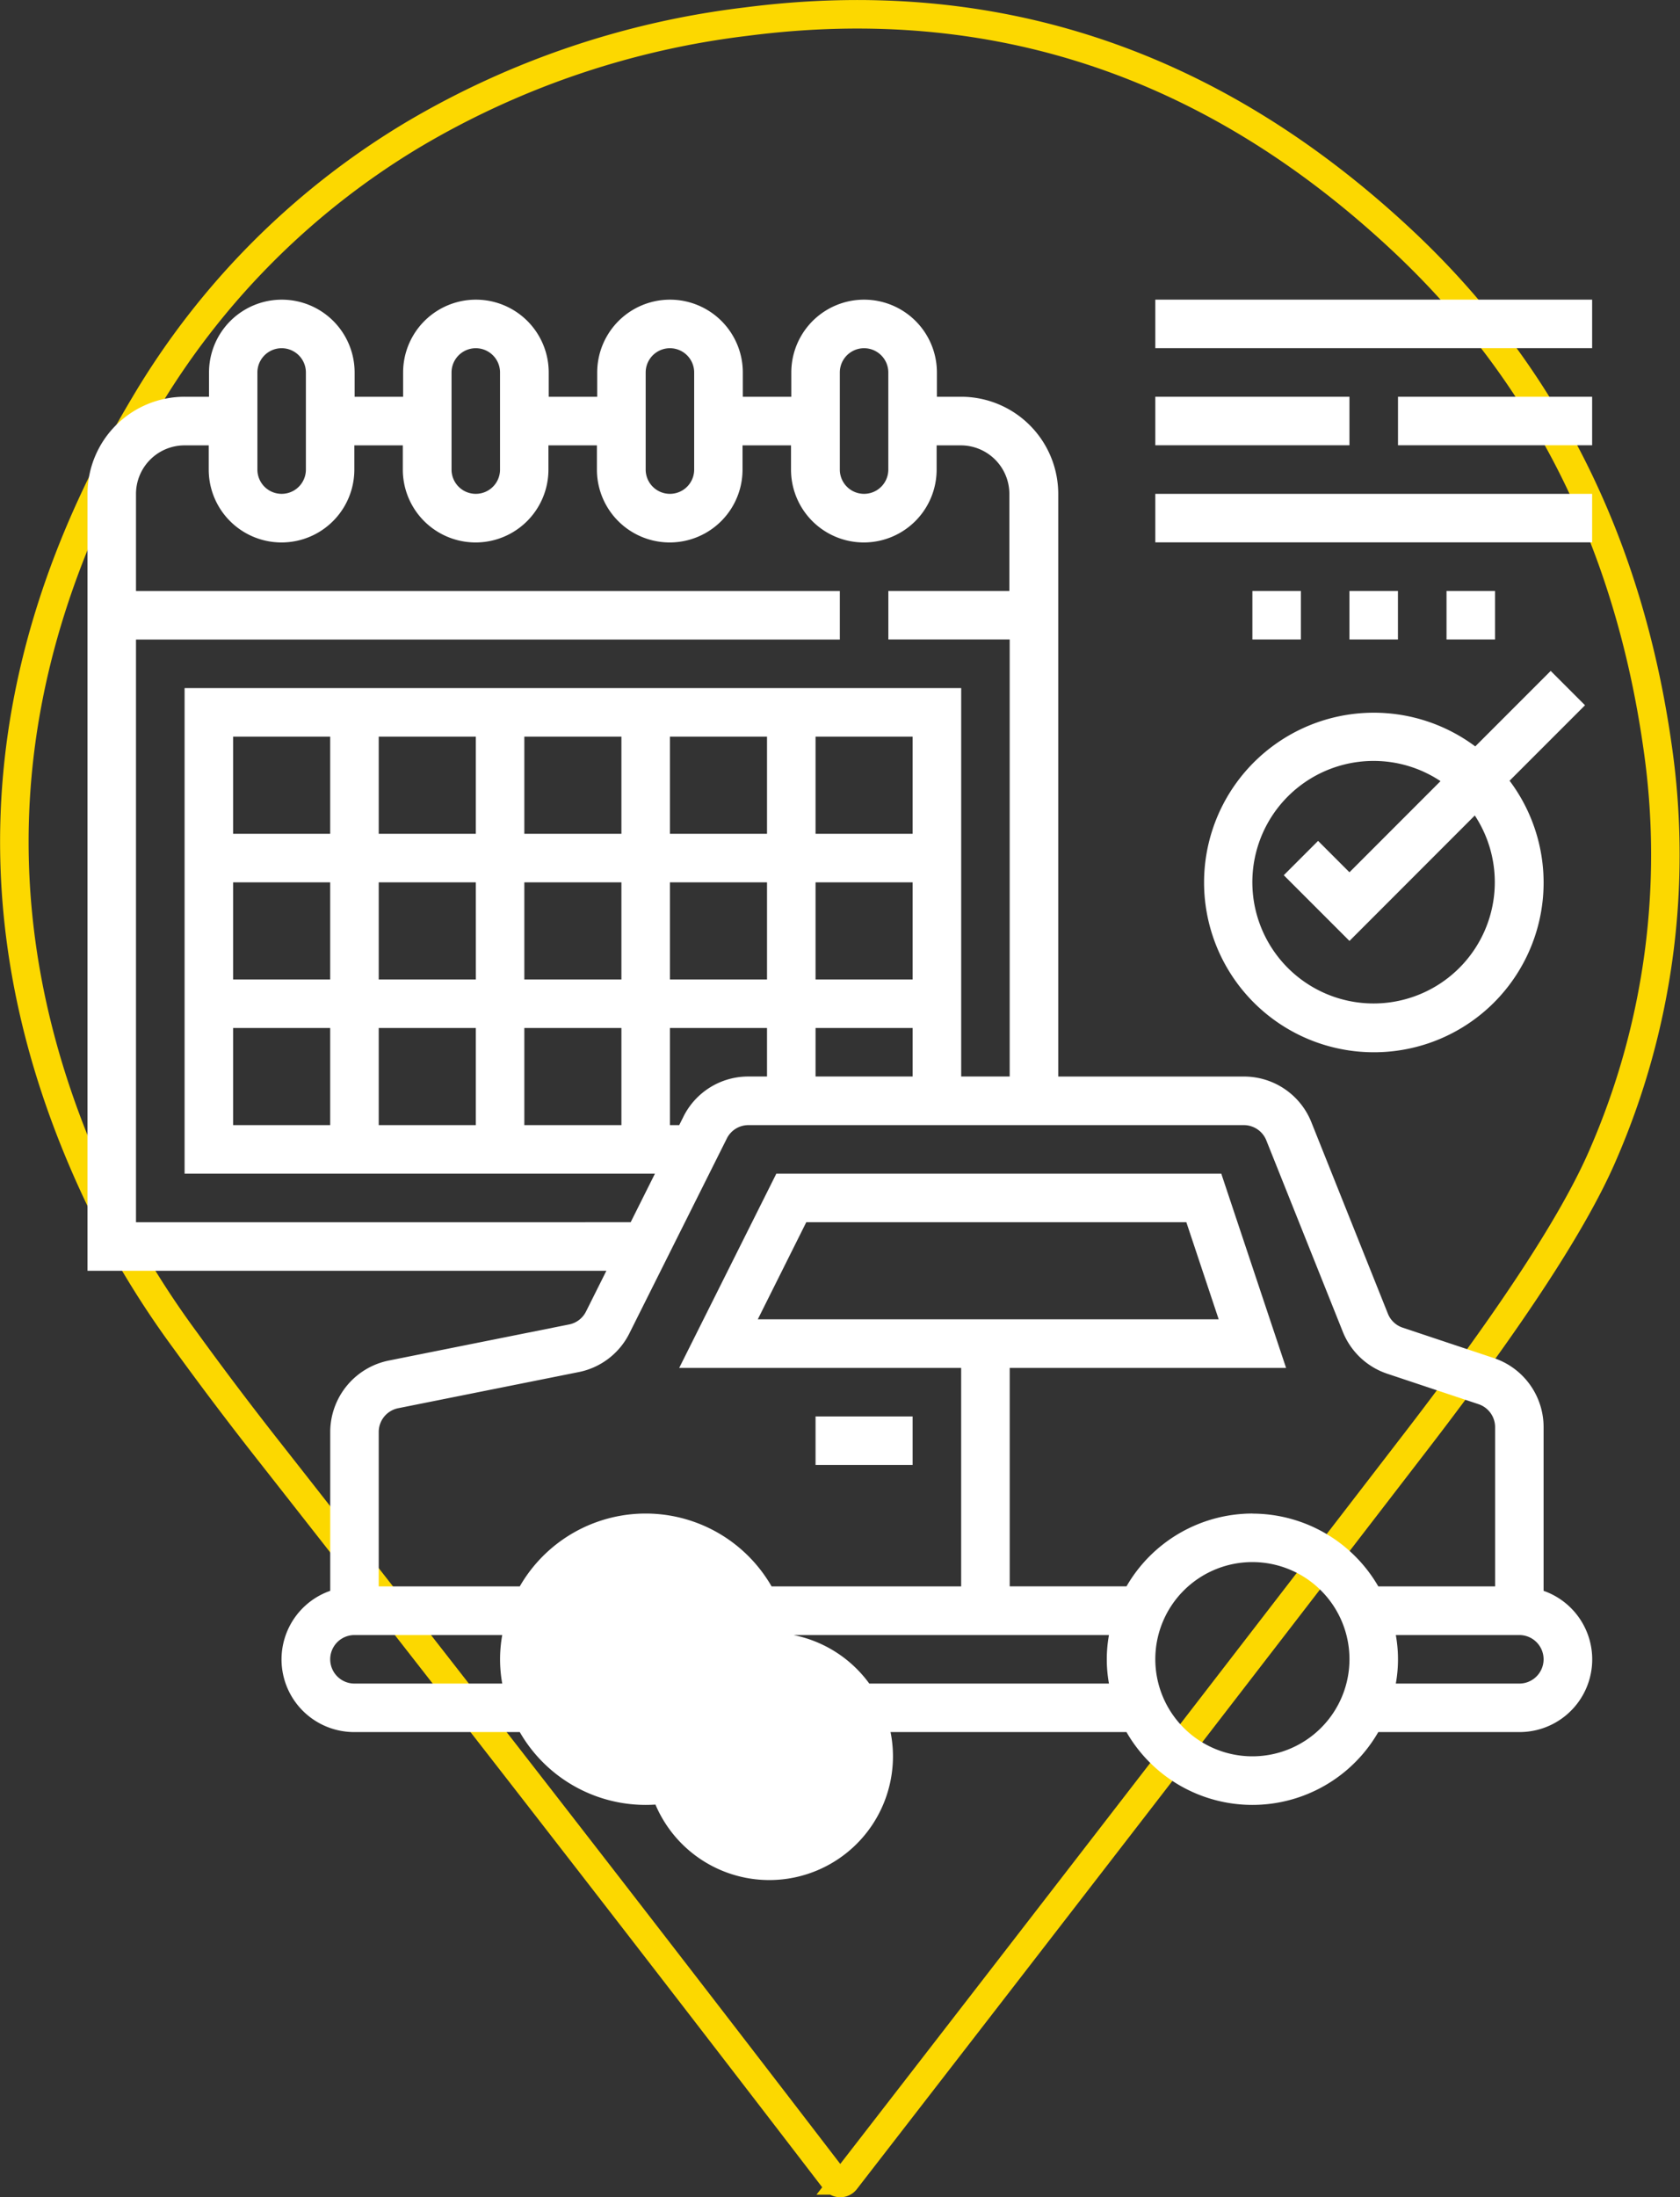
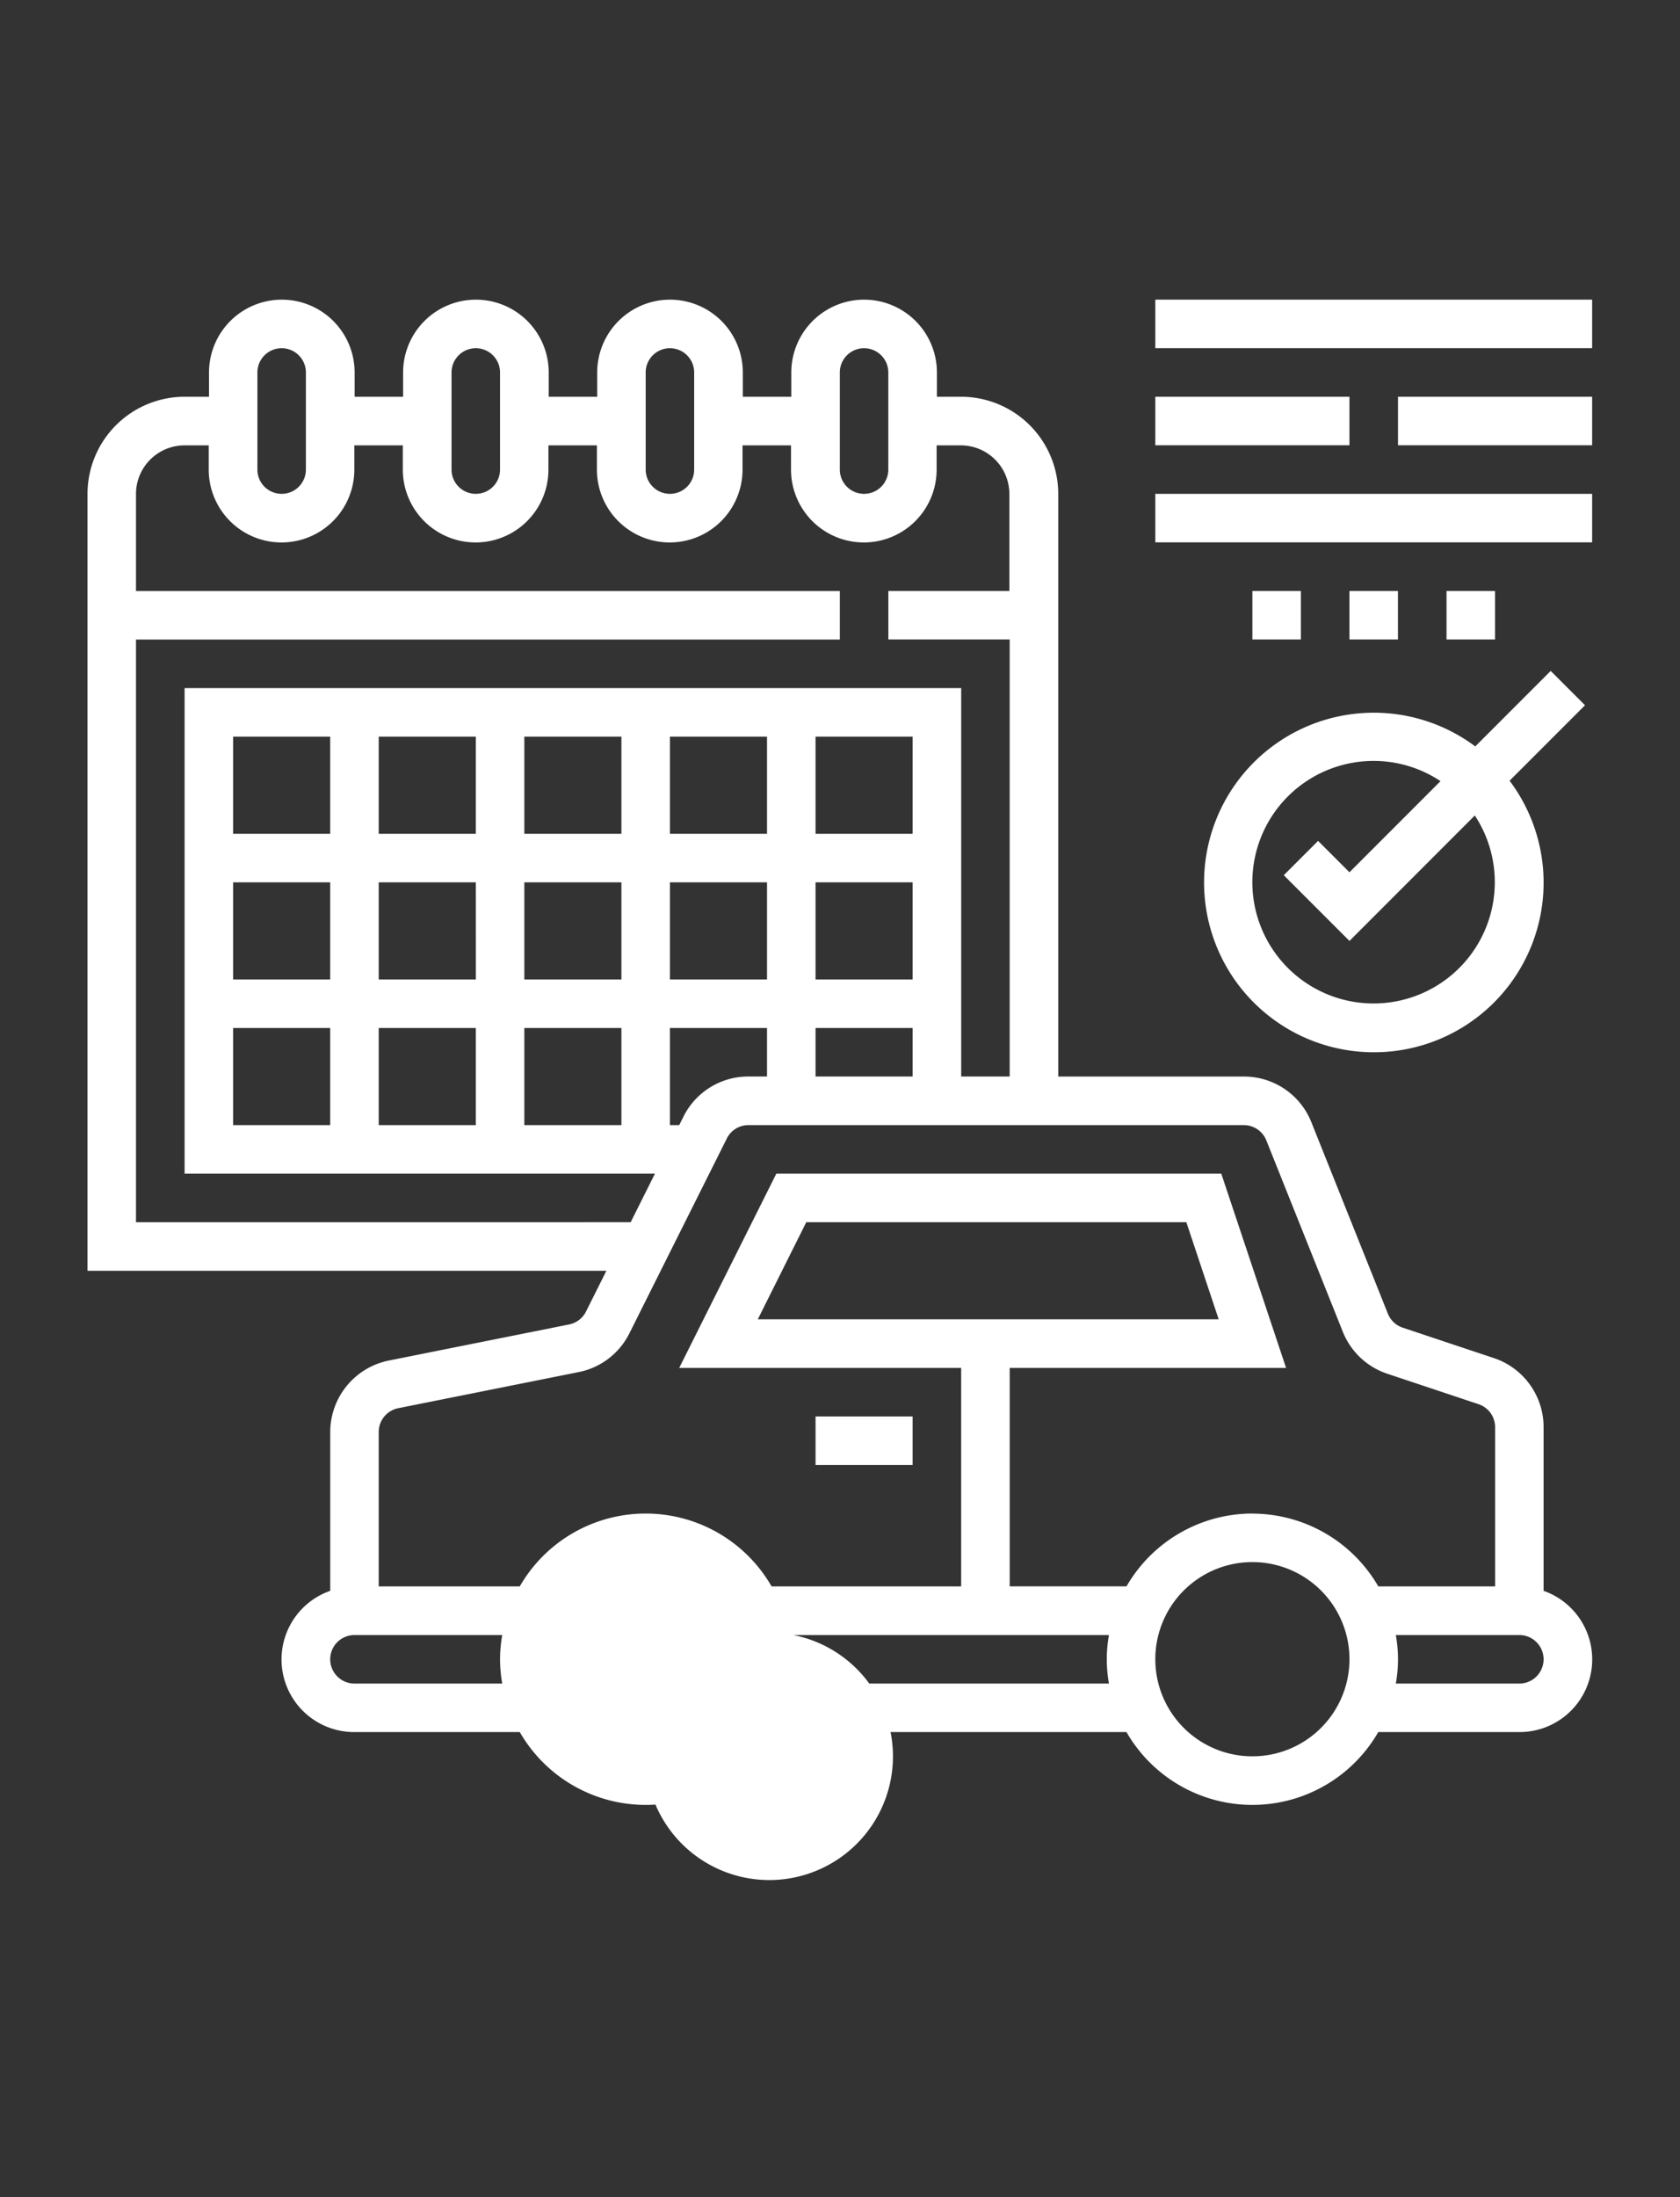
<svg xmlns="http://www.w3.org/2000/svg" width="117.801" height="154.007" viewBox="0 0 117.801 154.007">
  <rect x="0" y="0" width="117.801" height="154.007" fill="#333333" stroke="none" />
  <g id="Group_61" data-name="Group 61" transform="translate(-310.995 -1130.494)">
-     <path id="Path_49" data-name="Path 49" d="M483.689,325.511q14.839,13.872,17.917,35.436a52.662,52.662,0,0,1-3.785,28.6q-2.953,6.923-13.1,20.113-19.977,25.956-40.04,51.851a.463.463,0,0,1-.377.181.493.493,0,0,1-.38-.193Q424.2,435.79,404.169,410.3q-2.966-3.772-5.782-7.655a63.61,63.61,0,0,1-5.112-8.152q-14.8-28.947,2.245-57.435A54.163,54.163,0,0,1,414.392,318.1a59.714,59.714,0,0,1,23.327-7.9Q463.712,306.838,483.689,325.511Z" transform="translate(-74.395 821.809)" fill="none" stroke="#fcd800" stroke-width="2" />
    <g id="schedule" transform="translate(317.131 1151.496)">
      <path id="Path_283" data-name="Path 283" d="M102.1,90.5V79.028a5.1,5.1,0,0,0-3.49-4.842l-6.389-2.131a1.693,1.693,0,0,1-1.039-.98L85.819,57.66a5.085,5.085,0,0,0-4.741-3.206H68.067V13.614A6.813,6.813,0,0,0,61.26,6.807h-1.7v-1.7a5.1,5.1,0,1,0-10.21,0v1.7h-3.4v-1.7a5.1,5.1,0,1,0-10.21,0v1.7h-3.4v-1.7a5.1,5.1,0,1,0-10.21,0v1.7h-3.4v-1.7a5.105,5.105,0,0,0-10.21,0v1.7H6.82A6.813,6.813,0,0,0,0,13.614V68.068H36.383l-1.427,2.853a1.69,1.69,0,0,1-1.187.909L21.12,74.361a5.118,5.118,0,0,0-4.1,5.006V90.5a5.092,5.092,0,0,0,1.7,9.9H30.31a10.186,10.186,0,0,0,17.657,0H72.852a10.186,10.186,0,0,0,17.657,0h9.89a5.093,5.093,0,0,0,1.7-9.9ZM52.752,5.105a1.7,1.7,0,0,1,3.4,0v6.807a1.7,1.7,0,1,1-3.4,0Zm-13.613,0a1.7,1.7,0,0,1,3.4,0v6.807a1.7,1.7,0,1,1-3.4,0Zm-13.613,0a1.7,1.7,0,1,1,3.4,0v6.807a1.7,1.7,0,0,1-3.4,0Zm-13.613,0a1.7,1.7,0,1,1,3.4,0v6.807a1.7,1.7,0,0,1-3.4,0ZM3.4,64.664V23.824H52.752v-3.4H3.4v-6.81a3.407,3.407,0,0,1,3.4-3.4H8.5v1.7a5.105,5.105,0,1,0,10.21,0v-1.7h3.4v1.7a5.105,5.105,0,1,0,10.21,0v-1.7h3.4v1.7a5.1,5.1,0,1,0,10.21,0v-1.7h3.4v1.7a5.1,5.1,0,1,0,10.21,0v-1.7h1.7a3.407,3.407,0,0,1,3.4,3.4V20.42H56.155v3.4h8.508V54.45h-3.4V27.227H6.807V61.261H39.788l-1.7,3.4ZM30.63,40.841h6.807v6.807H30.63Zm-3.4,6.807H20.42V40.841h6.807Zm13.61-6.807h6.807v6.807H40.84Zm10.21,0h6.807v6.807H51.05Zm6.807-3.4H51.05v-6.81h6.807Zm-10.21,0H40.84v-6.81h6.807Zm-10.21,0H30.63v-6.81h6.807Zm-10.21,0H20.42v-6.81h6.807Zm-10.21,0H10.21v-6.81h6.807Zm-6.807,3.4h6.807v6.807H10.21Zm0,10.21h6.807v6.807H10.21Zm10.21,0h6.807v6.807H20.42Zm10.21,0h6.807v6.807H30.63Zm11.152,6.225-.292.582h-.65V51.051h6.807v3.4h-1.3a5.078,5.078,0,0,0-4.565,2.822Zm9.269-6.225h6.807v3.4H51.05ZM18.718,97a1.7,1.7,0,1,1,0-3.4H29.081a9.547,9.547,0,0,0,0,3.4Zm20.42,5.105a8.67,8.67,0,1,0,0-.005ZM49.2,97a9.547,9.547,0,0,0,0-3.4H71.624a9.547,9.547,0,0,0,0,3.4Zm32.481,5.1a6.807,6.807,0,1,1,6.807-6.807,6.807,6.807,0,0,1-6.807,6.807Zm0-17.017a10.208,10.208,0,0,0-8.828,5.105H64.664V74.874H84.043L79.5,61.261H48.3L41.49,74.874H61.26V90.189H47.967a10.186,10.186,0,0,0-17.657,0H20.42V79.367A1.7,1.7,0,0,1,21.789,77.7l12.65-2.531A5.078,5.078,0,0,0,38,72.446L44.827,58.8a1.685,1.685,0,0,1,1.52-.941h34.73a1.7,1.7,0,0,1,1.581,1.069l5.363,13.415a5.093,5.093,0,0,0,3.126,2.944l6.386,2.129A1.7,1.7,0,0,1,98.7,79.028V90.189H90.509a10.208,10.208,0,0,0-8.828-5.1ZM47,71.471l3.4-6.807H77.05l2.268,6.807ZM100.4,97H91.738a9.547,9.547,0,0,0,0-3.4H100.4a1.7,1.7,0,0,1,0,3.4Zm0,0" fill="#fff" />
      <path id="Path_284" data-name="Path 284" d="M240,368h6.807v3.4H240Zm0,0" transform="translate(-188.95 -289.723)" fill="#fff" />
      <path id="Path_285" data-name="Path 285" d="M352,0h30.63V3.4H352Zm0,0" transform="translate(-277.126)" fill="#fff" />
      <path id="Path_286" data-name="Path 286" d="M432,32h13.613v3.4H432Zm0,0" transform="translate(-340.109 -25.193)" fill="#fff" />
      <path id="Path_287" data-name="Path 287" d="M352,32h13.613v3.4H352Zm0,0" transform="translate(-277.126 -25.193)" fill="#fff" />
      <path id="Path_288" data-name="Path 288" d="M352,64h30.63v3.4H352Zm0,0" transform="translate(-277.126 -50.387)" fill="#fff" />
-       <path id="Path_289" data-name="Path 289" d="M416,96h3.4v3.4H416Zm0,0" transform="translate(-327.513 -75.58)" fill="#fff" />
+       <path id="Path_289" data-name="Path 289" d="M416,96h3.4v3.4H416Z" transform="translate(-327.513 -75.58)" fill="#fff" />
      <path id="Path_290" data-name="Path 290" d="M384,96h3.4v3.4H384Zm0,0" transform="translate(-302.319 -75.58)" fill="#fff" />
      <path id="Path_291" data-name="Path 291" d="M448,96h3.4v3.4H448Zm0,0" transform="translate(-352.706 -75.58)" fill="#fff" />
      <path id="Path_292" data-name="Path 292" d="M379.912,149.072a11.888,11.888,0,0,0,9.526-19.032l5.29-5.29-2.406-2.406-5.29,5.29a11.9,11.9,0,1,0-7.12,21.438Zm0-20.42a8.453,8.453,0,0,1,4.683,1.417l-6.384,6.387-2.2-2.2-2.406,2.406,4.607,4.607L387,132.476a8.5,8.5,0,1,1-7.091-3.824Zm0,0" transform="translate(-289.723 -96.32)" fill="#fff" />
    </g>
  </g>
</svg>